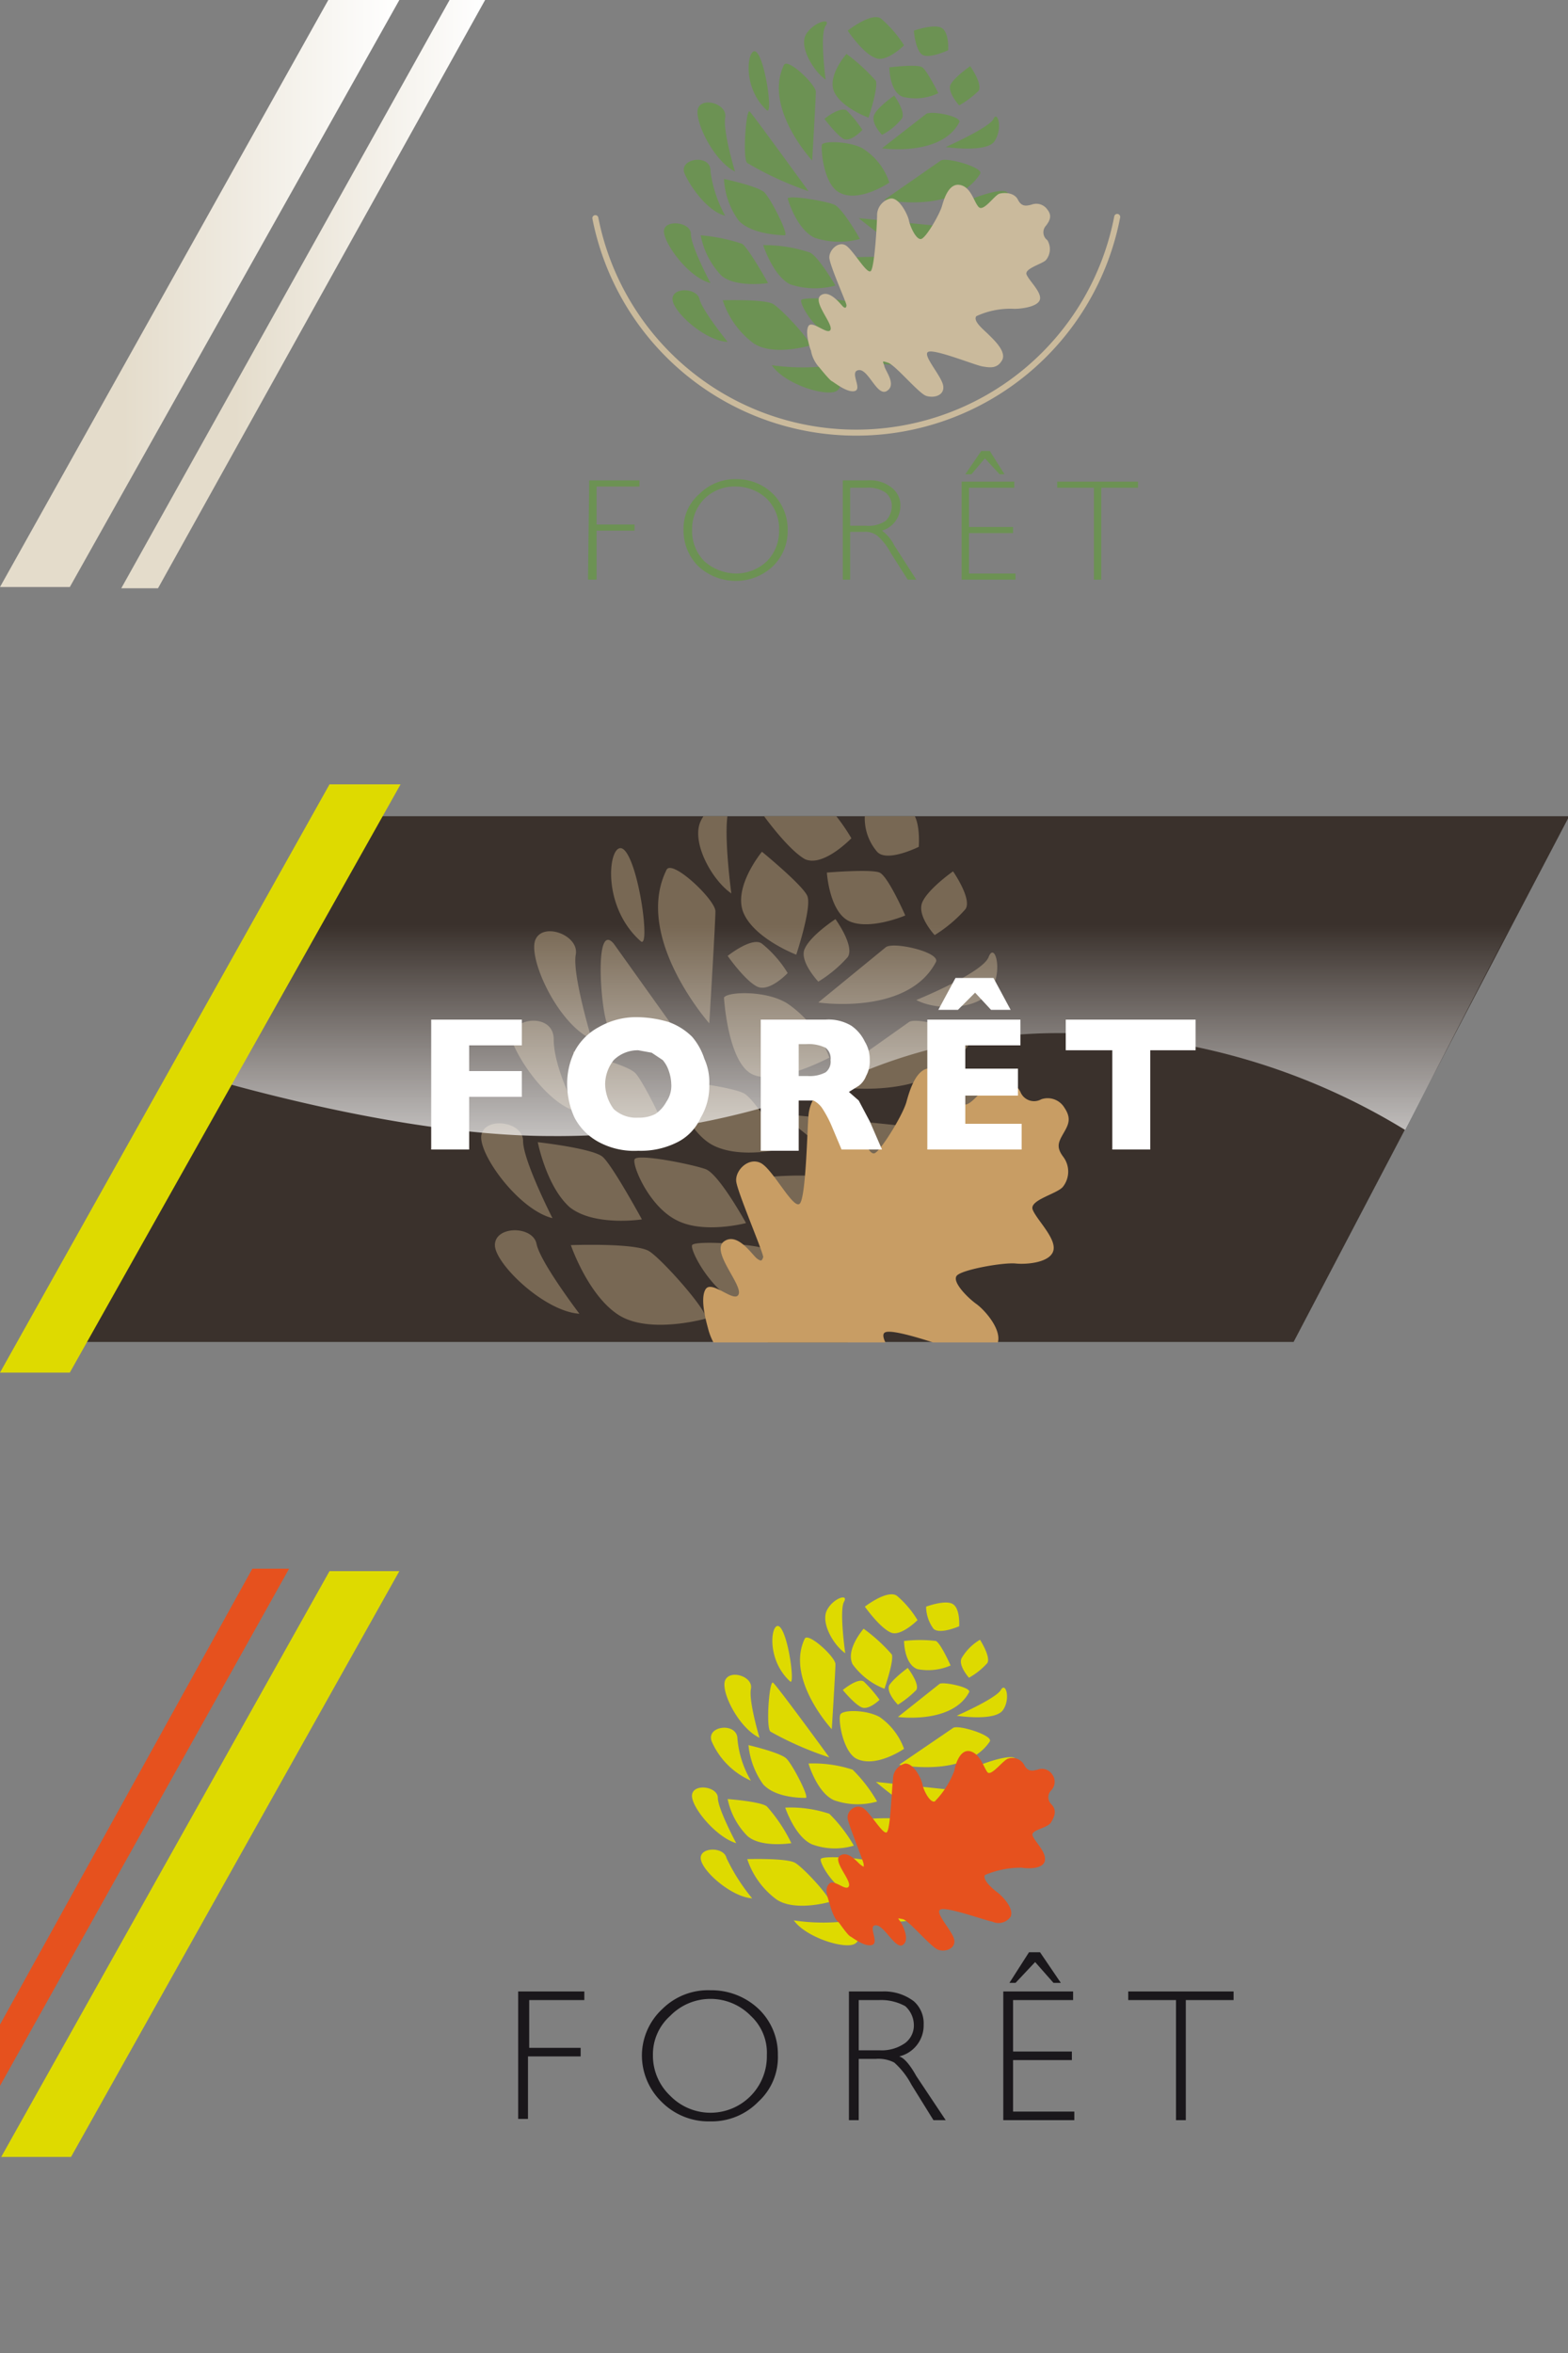
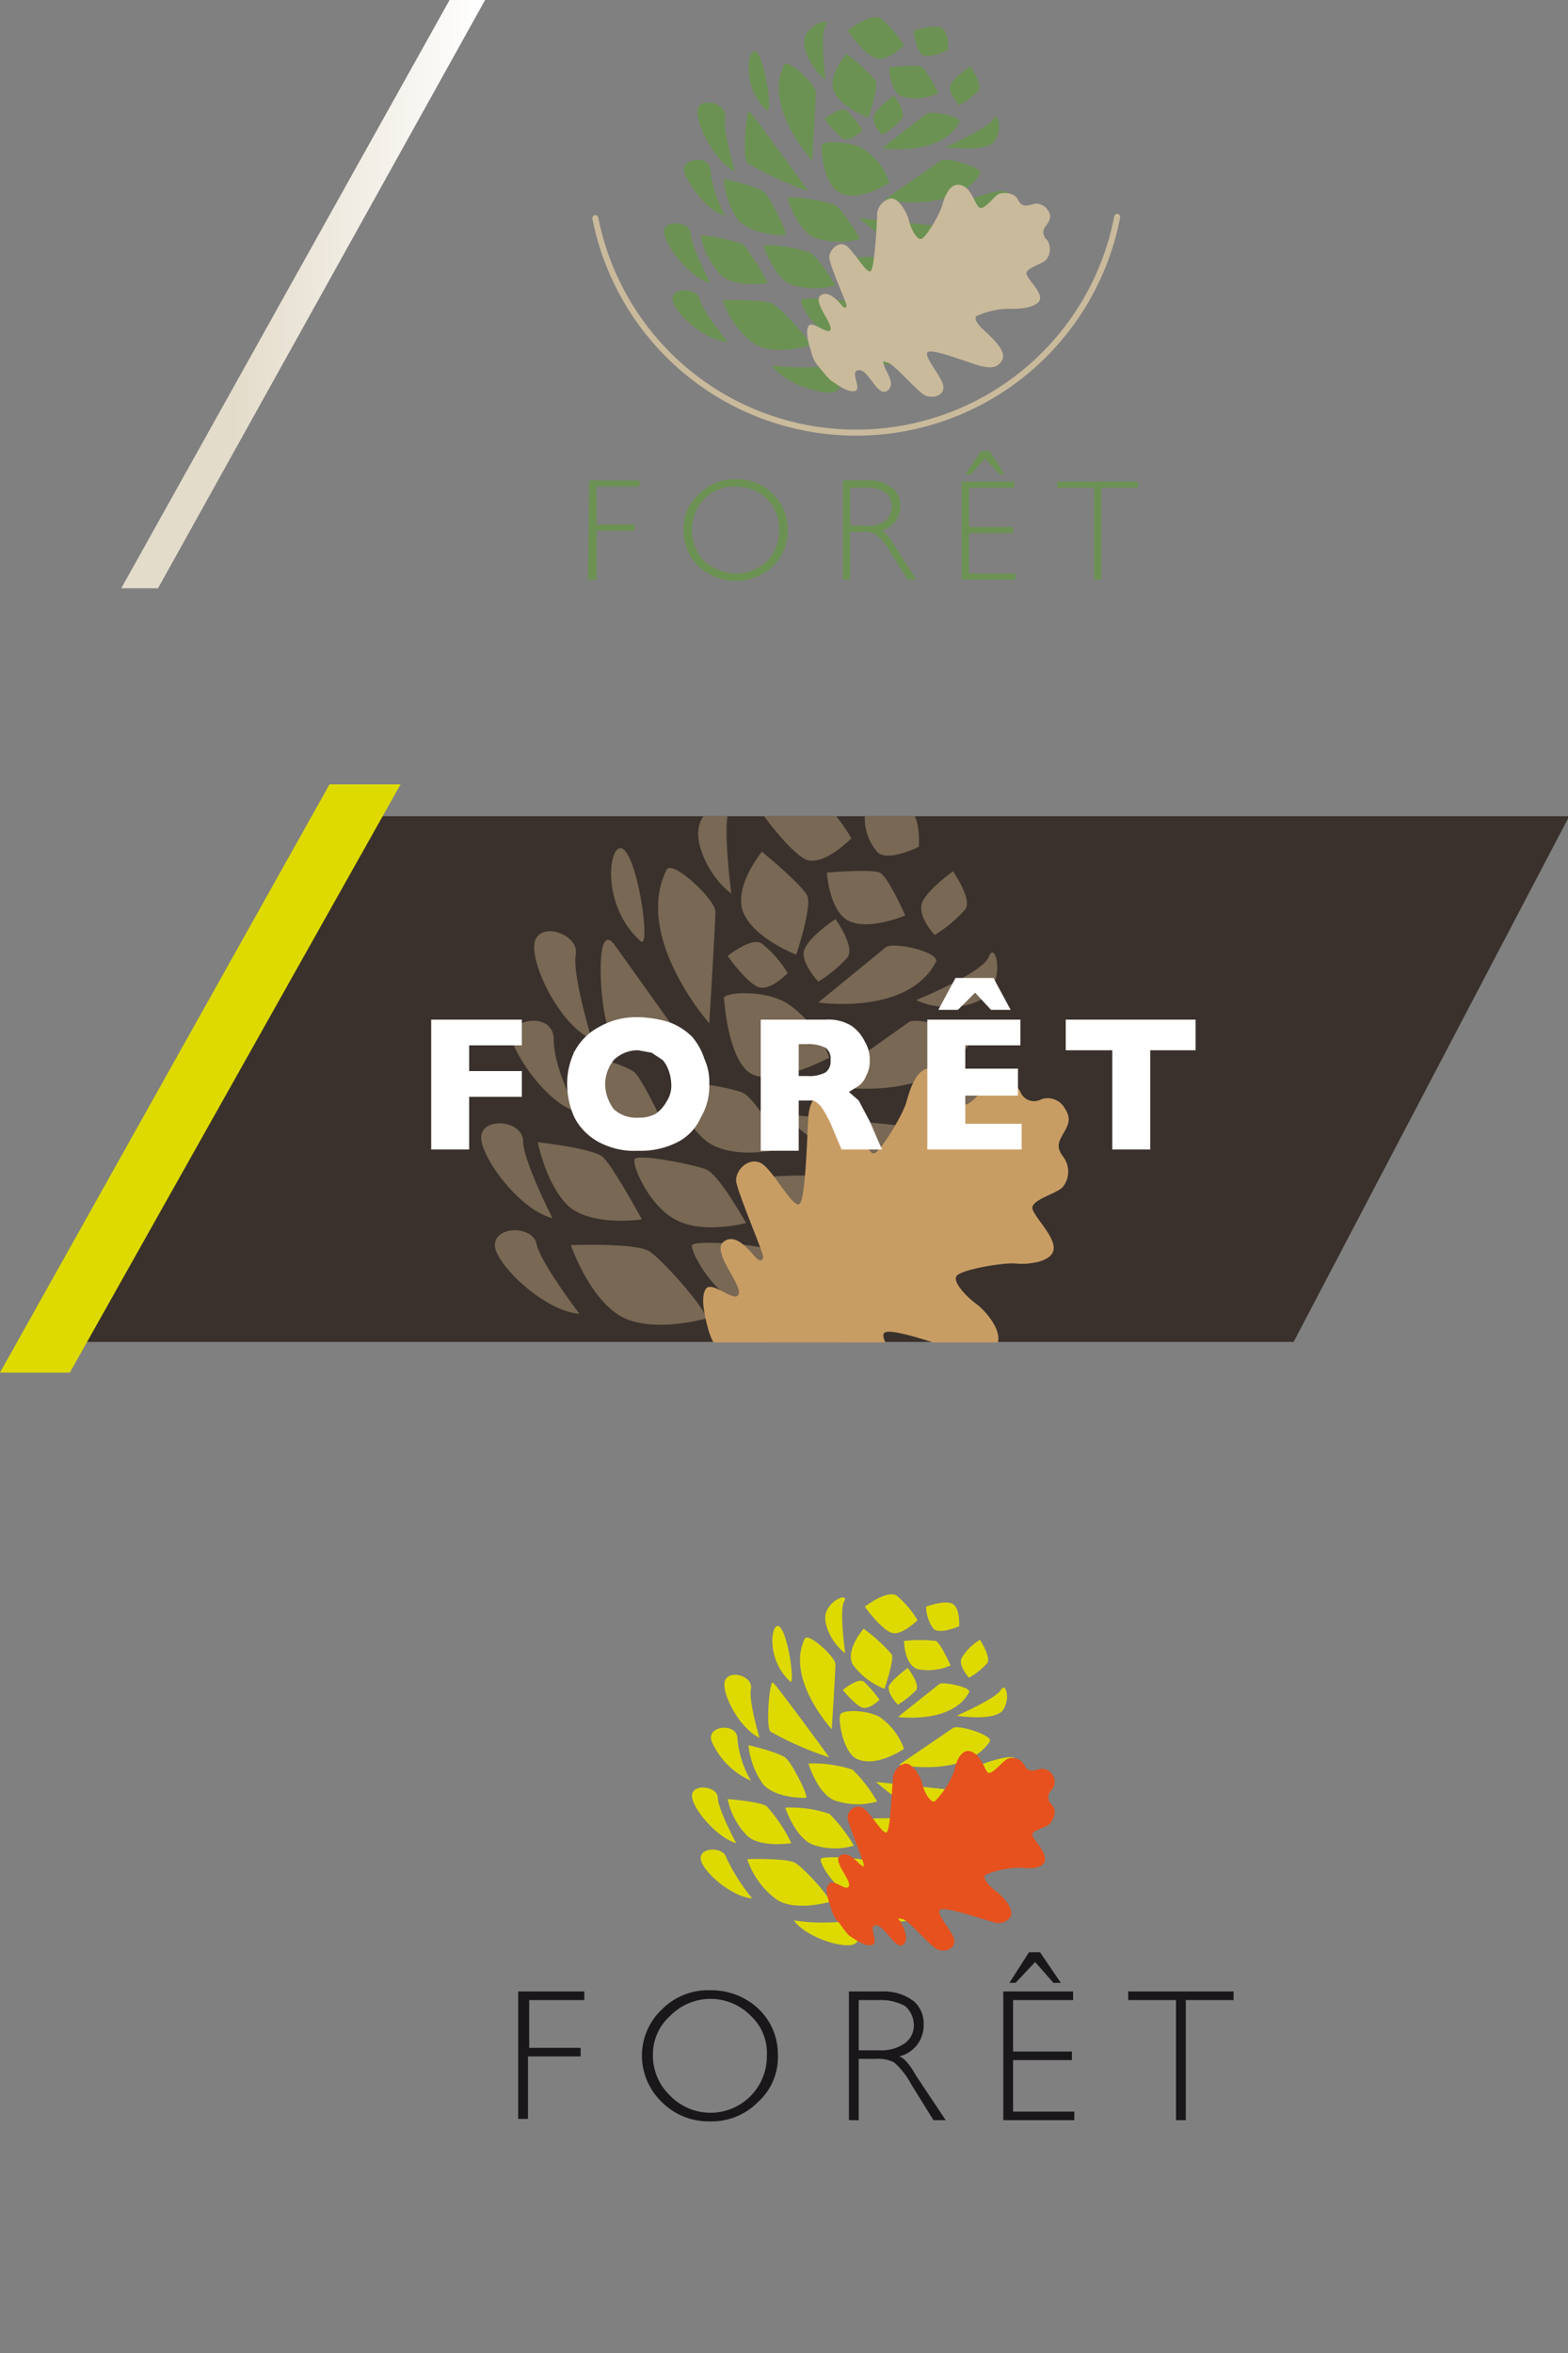
<svg xmlns="http://www.w3.org/2000/svg" xmlns:xlink="http://www.w3.org/1999/xlink" width="128" height="192" viewBox="0 0 128 192">
  <rect x="0" y="0" width="128" height="192" fill="#808080" stroke="none" />
  <defs>
    <linearGradient id="linear-gradient" x1="9.35" y1="24.25" x2="39.01" y2="24.25" gradientTransform="translate(0.6 -0.3) rotate(0)" gradientUnits="userSpaceOnUse">
      <stop offset="0.31" stop-color="#e4dccb" />
      <stop offset="1" stop-color="#fff" />
    </linearGradient>
    <linearGradient id="linear-gradient-2" x1="-0.59" y1="24.22" x2="31.93" y2="24.22" xlink:href="#linear-gradient" />
    <clipPath id="clip-path">
      <rect x="32.1" y="66.6" width="67.7" height="42.94" style="fill:none" />
    </clipPath>
    <linearGradient id="linear-gradient-3" x1="72.37" y1="92.72" x2="72.37" y2="66.6" gradientUnits="userSpaceOnUse">
      <stop offset="0" stop-color="#fff" stop-opacity="0.7" />
      <stop offset="0.66" stop-color="#fff" stop-opacity="0" />
    </linearGradient>
  </defs>
  <g id="Calque_3" data-name="Calque 3">
    <path d="M48.1,39.2h4.1v.5H48.7v3.1h3.1v.5H48.7v4H48Zm15,1.1a4.1,4.1,0,0,1,1.2,3,4,4,0,0,1-1.2,2.9,4.4,4.4,0,0,1-3,1.2A4.5,4.5,0,0,1,57,46.2a4.1,4.1,0,0,1-1.2-3,3.7,3.7,0,0,1,1.3-2.9,4.1,4.1,0,0,1,3-1.2A4.2,4.2,0,0,1,63.1,40.3Zm.5,3a3.5,3.5,0,0,0-1-2.6,3.7,3.7,0,0,0-2.5-1,3.5,3.5,0,0,0-2.6,1,3.5,3.5,0,0,0-1,2.5,3.5,3.5,0,0,0,1,2.6,4,4,0,0,0,2.6,1,3.7,3.7,0,0,0,2.5-1A3.5,3.5,0,0,0,63.6,43.3ZM73,44.5l1.8,2.8h-.7l-1.4-2.2a4.7,4.7,0,0,0-1.1-1.4,1.6,1.6,0,0,0-1.1-.3H69.4v3.9h-.6V39.2h2a2.8,2.8,0,0,1,2,.6,1.8,1.8,0,0,1,.7,1.5,2.1,2.1,0,0,1-1.5,2A3.3,3.3,0,0,1,73,44.5Zm-.7-2a1.7,1.7,0,0,0,.5-1.2,1.4,1.4,0,0,0-.5-1.1,2.5,2.5,0,0,0-1.6-.4H69.4v3.1h1.3A2.5,2.5,0,0,0,72.3,42.5Zm8.1-5.1,1.2,1.3H82l-1.2-1.9h-.7l-1.3,1.9h.5Zm-1.3,6.1h3.6V43H79.1V39.8h3.7v-.5H78.5v8h4.4v-.5H79.1Zm7.2-4.2v.5h3v7.5h.6V39.8h3v-.5Z" style="fill:#6c9253" />
    <path d="M72.6,5.5s2.3-.3,2.7,0,1.3,2.1,1.3,2.1a4.3,4.3,0,0,1-2.9.3C72.6,7.5,72.6,5.5,72.6,5.5Zm7.3,1.9c.3-.6-.7-2-.7-2s-1.3.9-1.6,1.5.7,1.7.7,1.7A7.9,7.9,0,0,0,79.9,7.4ZM78.3,10c.3-.5-2.3-1-2.7-.7L72,12.1S76.8,12.8,78.3,10ZM66,15.6s-4.5-6.2-4.8-6.5-.6,3.9-.2,4.2A27.3,27.3,0,0,0,66,15.6Zm.6-8.1c0-.6-2.3-2.8-2.6-2.2-1.7,3.5,2.3,7.8,2.3,7.8S66.6,8,66.6,7.5ZM62.6,9c.5.4-.1-3.9-.8-4.7S60.4,7,62.6,9ZM60,14s-1-3.3-.8-4.4S57.4,7.9,57,8.8,58.2,13.1,60,14Zm-.8,3.6A10.2,10.2,0,0,1,58,14c.1-1.5-2.7-1.1-2.1.2S57.9,17.3,59.2,17.6ZM67.4,6.5s-.5-3.7,0-4.4-1-.3-1.6.7S66.4,5.8,67.4,6.5ZM64.1,19.2c.2-.3-1.2-3-1.7-3.5s-3.3-1.1-3.3-1.1A6.3,6.3,0,0,0,60.3,18C61.4,19.2,64.1,19.2,64.1,19.2ZM71.4,4.7c.9.5,2.4-1,2.4-1a9.6,9.6,0,0,0-1.9-2.2c-.8-.5-2.7,1-2.7,1S70.4,4.3,71.4,4.7ZM54.9,24.4c0,1,2.6,3.4,4.5,3.5,0,0-2.1-2.6-2.3-3.5S54.9,23.4,54.9,24.4ZM58,23.1s-1.6-3-1.6-4-2.1-1.2-2.2-.3S56.1,22.6,58,23.1Zm19.4-19s.1-1.4-.5-1.8-2.3.2-2.3.2.1,1.4.6,1.9S77.4,4.1,77.4,4.1Zm-6,5.2C71,10,72,11,72,11a4.9,4.9,0,0,0,1.6-1.3c.4-.5-.6-1.9-.6-1.9S71.7,8.7,71.4,9.3ZM66.1,28.2c.2-.3-2.3-3-3-3.4s-4.1-.3-4.1-.3A7.1,7.1,0,0,0,61.5,28C63.1,29.1,66.1,28.2,66.1,28.2Zm-7.2-5.7c1.2,1,3.8.6,3.8.6s-1.5-2.7-2.1-3.2a14.6,14.6,0,0,0-3.4-.7A6.5,6.5,0,0,0,58.9,22.5Zm19.4-3.9-8.2-.8s3.3,2.7,4.6,3.1S79.9,18.9,78.3,18.6ZM80,14.2c.4-.5-2.7-1.4-3.2-1.1l-4.6,3.2S77.9,17.5,80,14.2Zm2,1.4c-1.1-.2-5,1.5-4.4,1.7C80.4,18.2,83.2,15.8,82,15.6Zm-3.2,5a21.5,21.5,0,0,1-4.1,1.5c1.6,1.1,5.3.7,5.9-.1S79.5,19.9,78.8,20.6Zm-3.1,3.2a9.1,9.1,0,0,1-3.8.8c1,1,3.3,1.4,4.7,1.2S76.9,23,75.7,23.8Zm5.5-12.3c.7-1.1.2-2.5-.1-1.8S77.2,12,77.2,12,80.6,12.5,81.2,11.5ZM74.6,23.2S72.7,21.1,72,21s-3.8,0-3.9.3,1.3,2.3,2.9,2.6A6.9,6.9,0,0,0,74.6,23.2Zm-7.4,6.7a17.9,17.9,0,0,1-4.2-.1c1.1,1.6,4.5,2.6,5.3,2.1S68.2,29.6,67.2,29.9Zm4.9-2c-.9.5-4.2.6-4.2.6s4.9,1.8,5.6,1.1S72.9,27.4,72.1,27.9Zm-4.2-.5a6.2,6.2,0,0,0,3.7-.2,13.2,13.2,0,0,0-2.4-2.6c-.6-.2-3.7-.4-3.8-.1S66.4,26.9,67.9,27.4Zm-3.4-4.2a6.4,6.4,0,0,0,3.7.1s-1.4-2.4-2.1-2.7a11.8,11.8,0,0,0-3.8-.6S63.1,22.5,64.5,23.2Zm-.2-7s.7,2.5,2.2,3.2a6.4,6.4,0,0,0,3.7.1s-1.4-2.5-2.1-2.8S64.4,15.9,64.3,16.2Zm4.2-.5c1.6.9,4.1-.8,4.1-.8a5.2,5.2,0,0,0-2.2-2.8c-1.1-.6-3.2-.6-3.3-.3S67.2,15,68.5,15.7Zm2.4-6.1s.8-2.4.6-3a15,15,0,0,0-2.4-2.2s-1.6,1.8-1,3.1S70.9,9.6,70.9,9.6Zm-.5,1A9.9,9.9,0,0,0,69.1,9c-.6-.3-1.8.7-1.8.7s.9,1.2,1.5,1.6S70.4,10.6,70.4,10.6Z" style="fill:#6c9253" />
    <path d="M66.9,30a2.7,2.7,0,0,1-.7-1.4c-.1-.2-.5-1.5-.2-2s1.6.8,1.8.3-1.5-2.3-.8-2.8,1.6.7,1.8.9.3.1.3-.1-1.4-3.3-1.4-3.9.7-1.3,1.3-1,1.8,2.5,2.1,2.1.5-3.9.5-4.6a1.4,1.4,0,0,1,1.1-1.3c.7-.1,1.4,1.3,1.5,1.8s.6,1.6,1,1.5,1.5-2,1.7-2.7.6-1.9,1.5-1.7,1.1,1.4,1.5,1.8,1.3-1,1.7-1.1,1.2-.1,1.5.5.7.5,1.1.4a1.1,1.1,0,0,1,1.3.4h0c.4.5.2.9-.1,1.3a.8.8,0,0,0,.1,1.2,1.4,1.4,0,0,1-.1,1.6c-.2.3-1.8.7-1.6,1.2s1.2,1.4,1.1,2-1.4.8-2.1.8a6.6,6.6,0,0,0-3.1.6c-.3.4.6,1.1,1,1.5s1.5,1.4,1.1,2.1-1,.6-1.6.5-3.8-1.4-4.4-1.2,1.1,2,1.2,2.8-.8,1-1.4.8-2.5-2.5-3.1-2.7-.4-.1-.3.3,1,1.5.2,2-1.5-1.8-2.3-1.7.3,1.5-.3,1.7-1.7-.7-1.9-.8-1-1.1-1-1.1Z" style="fill:#caba9c" />
    <path d="M91.2,17.7a21.7,21.7,0,0,1-42.6.1" style="fill:none;stroke:#caba9c;stroke-linecap:round;stroke-linejoin:round;stroke-width:0.49px" />
    <polygon points="12.9 48 9.9 48 36.7 0 39.6 0 12.9 48" style="fill:url(#linear-gradient)" />
-     <polygon points="5.7 47.9 0 47.9 26.8 0 32.6 0 5.7 47.9" style="fill:url(#linear-gradient-2)" />
    <path d="M105.6,109.5H5.1L28.2,66.6h99.9Z" style="fill:#3a312c" />
    <g style="clip-path:url(#clip-path)">
      <path d="M67.5,71.2s3.6-.3,4.3,0,2.1,3.5,2.1,3.5-2.8,1.2-4.5.5S67.5,71.2,67.5,71.2Zm11.3,3c.6-.8-1-3.1-1-3.1s-2,1.4-2.5,2.5,1,2.7,1,2.7A11.1,11.1,0,0,0,78.8,74.2Zm-2.4,4.3c.4-.8-3.5-1.7-4.1-1.2l-5.5,4.5S74.1,82.9,76.4,78.5Zm-18.8,9L50.1,77c-1.7-2-1,6.3-.4,6.8S57.6,87.5,57.6,87.5Zm.8-13.1c.1-.9-3.6-4.4-4-3.4-2.7,5.5,3.5,12.5,3.5,12.5S58.4,75.3,58.4,74.4Zm-6.1,2.4c.8.7-.1-6.1-1.3-7.4S48.8,73.7,52.3,76.8Zm-4,8s-1.6-5.3-1.3-6.9-2.7-2.7-3.3-1.2S45.5,83.5,48.3,84.8Zm-1.2,5.9s-1.9-3.5-1.9-5.9-4.2-1.7-3.3.4S45.1,90.2,47.1,90.7ZM59.7,72.9s-.8-5.9-.1-7.1S58,65.3,57.2,67,58.1,71.8,59.7,72.9ZM54.5,93.1c.3-.3-1.9-4.7-2.6-5.5s-5.1-1.8-5.1-1.8.2,3.6,2,5.5S54.5,93.1,54.5,93.1Zm11.2-23c1.5.7,3.8-1.7,3.8-1.7a15.7,15.7,0,0,0-2.9-3.6c-1.2-.8-4.3,1.7-4.3,1.7S64.3,69.3,65.7,70.1ZM40.4,101.6c0,1.5,4,5.4,6.9,5.6,0,0-3.2-4.2-3.5-5.7S40.4,100,40.4,101.6Zm4.7-2.2s-2.4-4.7-2.4-6.3-3.1-2-3.4-.5S42.3,98.7,45.1,99.4ZM75,69.1s.2-2.3-.7-3-3.7.4-3.7.4a4.2,4.2,0,0,0,1,3C72.4,70.4,75,69.1,75,69.1Zm-9.3,8.3c-.5,1,1.1,2.7,1.1,2.7a10.6,10.6,0,0,0,2.4-2c.6-.9-1-3.1-1-3.1S66.2,76.3,65.7,77.4Zm-8.1,30.2c.3-.5-3.5-4.8-4.6-5.5s-6.4-.5-6.4-.5,1.4,4.1,3.9,5.7S57.6,107.6,57.6,107.6ZM46.5,98.5c2,1.6,5.9,1,5.9,1s-2.4-4.4-3.2-5.1-5.3-1.2-5.3-1.2S44.6,96.8,46.5,98.5Zm29.8-6.3c-.6-.2-12.5-1.3-12.5-1.3s5,4.3,7.1,5.1S78.9,92.6,76.3,92.2Zm2.8-7c.5-.9-4.2-2.3-4.9-1.8L67,88.5S75.9,90.4,79.1,85.2Zm3.1,2.2c-1.7-.4-7.8,2.4-6.9,2.7C79.7,91.6,83.9,87.8,82.2,87.4Zm-5.1,8c-1.2,1-6.3,2.4-6.3,2.4,2.6,1.8,8.2,1.2,9.1-.1S78.3,94.3,77.1,95.4Zm-4.8,5.1c-1.8,1.3-5.7,1.4-5.7,1.4,1.4,1.5,5,2.1,7.2,1.8S74.2,99.2,72.3,100.5Zm8.6-19.7c1-1.6.3-4-.2-2.7s-5.9,3.5-5.9,3.5C76.5,82.5,79.9,82.4,80.9,80.8ZM70.8,99.6s-3.1-3.4-4.1-3.6-5.9,0-6,.5,2,3.6,4.5,4.2S70.8,99.6,70.8,99.6ZM59.4,110.3c-1.5.5-6.5-.2-6.5-.2,1.6,2.6,6.9,4.1,8.1,3.3S60.8,109.8,59.4,110.3Zm7.5-3.2c-1.4.8-6.5,1-6.5,1,2.1,2.2,7.5,2.8,8.6,1.7S68.2,106.3,66.9,107.1Zm-6.4-.7c2.3.8,5.6-.4,5.6-.4s-2.6-3.7-3.6-4.1-5.8-.7-6-.3S58.1,105.5,60.5,106.4Zm-5.2-6.8c2.2,1.1,5.6.2,5.6.2s-2.2-4-3.3-4.4-5.6-1.3-5.8-.8S53,98.5,55.3,99.6Zm-.5-11.2s1.2,4,3.5,5.1,5.7.2,5.7.2-2.3-4-3.3-4.5S55,88,54.8,88.4Zm4.3-7s.3,5.1,2.2,6.2,6.4-1.3,6.4-1.3a9.1,9.1,0,0,0-3.4-4.4C62.6,80.8,59.4,80.9,59.1,81.4ZM65,77.9s1.3-3.9.9-4.8-3.7-3.6-3.7-3.6-2.4,2.9-1.5,5S65,77.9,65,77.9Zm-.7,1.5A9.3,9.3,0,0,0,62.2,77c-.8-.6-2.8,1-2.8,1s1.4,2,2.4,2.5S64.3,79.4,64.3,79.4Z" style="fill:#786854" />
      <path d="M58.9,110.5a5.1,5.1,0,0,1-1.1-2.1c-.1-.4-.7-2.4-.2-3.2s2.4,1.2,2.7.4-2.3-3.5-1.2-4.3,2.3,1.1,2.7,1.4.4.1.5-.1-2.1-5.3-2.2-6.2,1-2,2-1.5,2.7,3.9,3.2,3.3.6-6.2.7-7.2.6-2,1.6-2.1,2.1,2,2.4,2.8.9,2.6,1.4,2.4S73.7,91,74,89.9s.9-3,2.2-2.7,1.7,2.1,2.3,2.8,1.9-1.6,2.6-1.7a1.7,1.7,0,0,1,2.2.8,1.2,1.2,0,0,0,1.7.6,1.6,1.6,0,0,1,1.9.7h0c.6.9.3,1.4-.1,2.1s-.6,1.1,0,1.9a2,2,0,0,1,0,2.4c-.4.6-2.8,1.1-2.5,1.9S86.2,101,86,102s-2.1,1.2-3.1,1.1-4.4.5-4.8,1,.9,1.8,1.6,2.3,2.2,2.2,1.7,3.3a1.9,1.9,0,0,1-2.4.8c-.9-.3-5.8-2.1-6.7-1.8s1.7,3.1,1.8,4.2a1.4,1.4,0,0,1-2,1.4c-.9-.3-3.9-4-4.8-4.2s-.6-.1-.3.4,1.3,2.4.3,3.1-2.4-2.7-3.5-2.7.4,2.4-.5,2.7-2.5-1-2.8-1.2-1.5-1.8-1.5-1.8Z" style="fill:#c89d64" />
    </g>
-     <path d="M122,78.1l6-11.5H28.2L16.7,87.9C23,89.7,34.9,92.7,45,92.7a61.8,61.8,0,0,0,25.1-5.1,41.7,41.7,0,0,1,16.4-3.3,53.6,53.6,0,0,1,28.2,7.9Z" style="fill:url(#linear-gradient-3)" />
    <path d="M35.2,83.2h7.4v2.1H38.3v2.1h4.3v2.1H38.3v4.3H35.2Zm22.3,3.2a4.6,4.6,0,0,1,.4,2.1,5,5,0,0,1-.7,2.7,4.1,4.1,0,0,1-1.9,2,6.6,6.6,0,0,1-3.2.7,6.1,6.1,0,0,1-3.2-.7,4.8,4.8,0,0,1-2-2,6.6,6.6,0,0,1-.6-2.7,6,6,0,0,1,.6-2.7,4.8,4.8,0,0,1,2-2,6.1,6.1,0,0,1,3.2-.8,9.3,9.3,0,0,1,2.5.4,5.2,5.2,0,0,1,1.9,1.2A5.2,5.2,0,0,1,57.5,86.4Zm-2.7,2.1a3.6,3.6,0,0,0-.2-1.1,2.6,2.6,0,0,0-.5-.9l-.9-.6-1.1-.2a2.8,2.8,0,0,0-2,.8,3.2,3.2,0,0,0-.7,2,3.5,3.5,0,0,0,.7,2,2.7,2.7,0,0,0,2,.7,2.9,2.9,0,0,0,1.4-.3,2.8,2.8,0,0,0,.9-1A2.3,2.3,0,0,0,54.8,88.5Zm16.2,3,1,2.3H68.7l-.8-1.9a9.4,9.4,0,0,0-.8-1.5,1.9,1.9,0,0,0-.7-.6H65.2v4.1H62.1V83.2h5.3a3.6,3.6,0,0,1,2.1.5A3.3,3.3,0,0,1,70.6,85a2.8,2.8,0,0,1,.4,1.5,2.5,2.5,0,0,1-.3,1.3,1.8,1.8,0,0,1-.6.8l-.8.5.8.7Zm-3.2-5a1.1,1.1,0,0,0-.4-1,3.2,3.2,0,0,0-1.6-.3h-.6v2.6h.7a2.8,2.8,0,0,0,1.5-.3A1.1,1.1,0,0,0,67.8,86.5Zm11,2.9h4.3V87.2H78.8V85.3h4.5V83.2H75.7V93.8h7.7V91.7H78.8Zm.8-8.4,1.3,1.4h1.6l-1.4-2.6H78l-1.4,2.6h1.6ZM87,83.2v2.5h3.8v8.1h3.1V85.7h3.7V83.2Z" style="fill:#fff" />
    <path d="M5.7,112H0L26.9,64h5.8Z" style="fill:#deda00" />
    <path d="M42.3,162.5h5.4v.7H43.2v3.9h4.2v.7H43.1v5.1h-.8Zm19.6,1.4a5.1,5.1,0,0,1,1.6,3.8,4.9,4.9,0,0,1-1.6,3.8,5.3,5.3,0,0,1-3.9,1.6,5.4,5.4,0,0,1-4-1.6,5.3,5.3,0,0,1-1.6-3.8,5.2,5.2,0,0,1,1.7-3.8,5.3,5.3,0,0,1,3.9-1.5A5.6,5.6,0,0,1,61.9,163.9Zm.7,3.8a4.1,4.1,0,0,0-1.3-3.2,4.6,4.6,0,0,0-6.6,0,4.2,4.2,0,0,0-1.4,3.2,4.5,4.5,0,0,0,1.4,3.3,4.6,4.6,0,0,0,7.9-3.3Zm12.2,1.7,2.4,3.6h-1l-1.8-2.9a6.4,6.4,0,0,0-1.4-1.8,2.8,2.8,0,0,0-1.5-.3H70.1v5h-.8V162.5H72a4,4,0,0,1,2.6.8,2.4,2.4,0,0,1,.8,1.9,2.6,2.6,0,0,1-2,2.6C73.8,167.9,74.3,168.5,74.8,169.4Zm-.9-2.7a1.8,1.8,0,0,0,.7-1.5,2.1,2.1,0,0,0-.7-1.5,4.1,4.1,0,0,0-2.1-.5H70.1v4.1h1.7A3.3,3.3,0,0,0,73.9,166.7Zm10.6-6.6,1.5,1.7h.6l-1.7-2.5H84l-1.6,2.5h.5Zm-1.8,8h4.8v-.7H82.7v-4.2h4.9v-.7H81.9V173h5.8v-.7h-5Zm9.4-5.6v.7H96V173h.8v-9.8h3.9v-.7Z" style="fill:#1a171b" />
    <path d="M73.8,133.9a11.1,11.1,0,0,1,2.6,0c.4.2,1.2,2,1.2,2a4.6,4.6,0,0,1-2.7.3C73.8,135.8,73.8,133.9,73.8,133.9Zm6.8,1.8c.3-.5-.6-1.9-.6-1.9a4.2,4.2,0,0,0-1.5,1.5c-.3.6.6,1.6.6,1.6A5.8,5.8,0,0,0,80.6,135.7Zm-1.5,2.4c.3-.4-2.1-.9-2.4-.7l-3.4,2.7S77.7,140.7,79.1,138.1Zm-11.4,5.3s-4.3-5.9-4.6-6.1-.6,3.7-.2,4A26.8,26.8,0,0,0,67.7,143.4Zm.5-7.6c0-.6-2.2-2.6-2.5-2.1-1.6,3.3,2.2,7.4,2.2,7.4S68.2,136.3,68.2,135.8Zm-3.7,1.4c.4.4-.1-3.6-.8-4.4S62.4,135.3,64.5,137.2ZM62,141.8s-.9-3-.7-4-1.7-1.6-2.1-.7S60.3,141,62,141.8Zm-.7,3.5a8.1,8.1,0,0,1-1.1-3.4c0-1.4-2.6-1.1-2.1.2A6.2,6.2,0,0,0,61.3,145.3ZM69,134.9s-.5-3.5-.1-4.2-.9-.3-1.4.7S68,134.2,69,134.9Zm-3.2,11.8c.2-.2-1.1-2.7-1.6-3.2s-3.1-1.1-3.1-1.1a6.6,6.6,0,0,0,1.2,3.2C63.4,146.8,65.8,146.7,65.8,146.7Zm6.9-13.5c.8.4,2.2-1,2.2-1a8,8,0,0,0-1.7-2c-.8-.5-2.6.9-2.6.9S71.8,132.8,72.7,133.2ZM57.2,151.6c0,1,2.5,3.2,4.2,3.3a15.8,15.8,0,0,1-2.1-3.3C59.1,150.7,57.2,150.7,57.2,151.6Zm2.9-1.2s-1.5-2.8-1.5-3.7-1.9-1.2-2.1-.3S58.4,149.9,60.1,150.4Zm18.2-17.7s.1-1.4-.5-1.8-2.2.2-2.2.2a3.1,3.1,0,0,0,.6,1.8C76.7,133.4,78.3,132.7,78.3,132.7Zm-5.7,4.8c-.3.6.7,1.6.7,1.6a8.3,8.3,0,0,0,1.5-1.2c.3-.5-.7-1.8-.7-1.8S73,136.9,72.6,137.5Zm-4.9,17.7c.2-.3-2.1-2.8-2.8-3.2s-3.9-.3-3.9-.3a6.7,6.7,0,0,0,2.4,3.3C64.9,156,67.7,155.2,67.7,155.2ZM61,149.8c1.1,1,3.6.6,3.6.6a12.9,12.9,0,0,0-2-3c-.5-.4-3.2-.6-3.2-.6A6,6,0,0,0,61,149.8Zm18.1-3.6-7.6-.8a26.5,26.5,0,0,0,4.3,3C76.2,148.5,80.6,146.4,79.1,146.2Zm1.7-4.1c.3-.5-2.6-1.4-3-1.1l-4.4,3S78.8,145.1,80.8,142.1Zm1.9,1.3c-1.1-.2-4.8,1.4-4.2,1.5C81.1,145.8,83.7,143.6,82.7,143.4ZM79.6,148c-.7.7-3.9,1.5-3.9,1.5,1.6,1,5,.6,5.6-.1S80.3,147.4,79.6,148Zm-2.9,3a7.8,7.8,0,0,1-3.5.8c.8.9,3,1.3,4.3,1.1S77.8,150.3,76.7,151Zm5.2-11.5c.6-.9.2-2.3-.2-1.6s-3.6,2.1-3.6,2.1S81.3,140.5,81.9,139.5Zm-6.2,11s-1.8-2-2.5-2.1-3.5,0-3.6.3,1.2,2.1,2.7,2.4A5.6,5.6,0,0,0,75.7,150.5Zm-6.9,6.3a16.2,16.2,0,0,1-4-.1c1,1.4,4.2,2.4,5,1.9S69.7,156.5,68.8,156.8Zm4.5-1.9a18.5,18.5,0,0,1-3.9.6c1.3,1.3,4.6,1.6,5.2,1S74.1,154.4,73.3,154.9Zm-3.9-.4a6.4,6.4,0,0,0,3.5-.2,14.4,14.4,0,0,0-2.2-2.5c-.7-.2-3.6-.4-3.7-.1S68,154,69.4,154.5Zm-3.1-4a5.4,5.4,0,0,0,3.4.1,12.1,12.1,0,0,0-2-2.6,10,10,0,0,0-3.6-.5S64.9,149.9,66.3,150.5Zm-.3-6.6s.7,2.4,2.1,3a5.8,5.8,0,0,0,3.5.1,12.1,12.1,0,0,0-2-2.6A10.3,10.3,0,0,0,66,143.9Zm3.9-.4c1.6.8,3.9-.8,3.9-.8a5.4,5.4,0,0,0-2-2.6c-1.1-.6-3-.6-3.2-.2S68.8,142.9,69.9,143.5Zm2.3-5.7s.8-2.3.6-2.8a13.7,13.7,0,0,0-2.3-2.1s-1.5,1.7-.9,2.9A5.8,5.8,0,0,0,72.2,137.8Zm-.4.9a10.7,10.7,0,0,0-1.3-1.5c-.5-.3-1.7.7-1.7.7s.9,1.1,1.5,1.4S71.8,138.7,71.8,138.7Z" style="fill:#deda00" />
    <path d="M68.4,156.8s-.3-.2-.6-1.2-.5-1.5-.1-1.9,1.4.7,1.6.2-1.4-2.1-.7-2.5,1.4.6,1.7.8.2.1.2-.1-1.2-3.1-1.3-3.7.6-1.2,1.2-.9,1.7,2.3,2,2,.4-3.7.5-4.3a1.3,1.3,0,0,1,1-1.3c.7,0,1.3,1.2,1.4,1.7s.6,1.5,1,1.4a7.2,7.2,0,0,0,1.6-2.5c.1-.6.5-1.8,1.3-1.6s1.1,1.3,1.4,1.7,1.3-1,1.7-1.1a1.1,1.1,0,0,1,1.3.5c.3.6.7.5,1.1.4a1,1,0,0,1,1.2.4h0a1,1,0,0,1-.1,1.3.8.8,0,0,0,0,1.1c.5.5.3,1,0,1.5s-1.7.6-1.5,1.1,1.1,1.3,1,2-1.3.7-1.9.6a7.5,7.5,0,0,0-3,.6c-.2.4.6,1.1,1,1.4s1.4,1.3,1.1,2a1.2,1.2,0,0,1-1.5.4c-.6-.1-3.6-1.2-4.2-1s1,1.8,1.1,2.5-.7,1-1.3.8-2.4-2.4-2.9-2.5-.4-.1-.2.2.8,1.5.2,1.9-1.5-1.6-2.2-1.6.3,1.4-.3,1.6-1.6-.6-1.8-.7-.9-1.1-.9-1.1Z" style="fill:#e6511e" />
-     <path d="M5.8,176H.1l26.8-47.8h5.7Z" style="fill:#deda00" />
-     <path d="M0,170.2v-5L20.6,128h3Z" style="fill:#e6511e" />
  </g>
</svg>